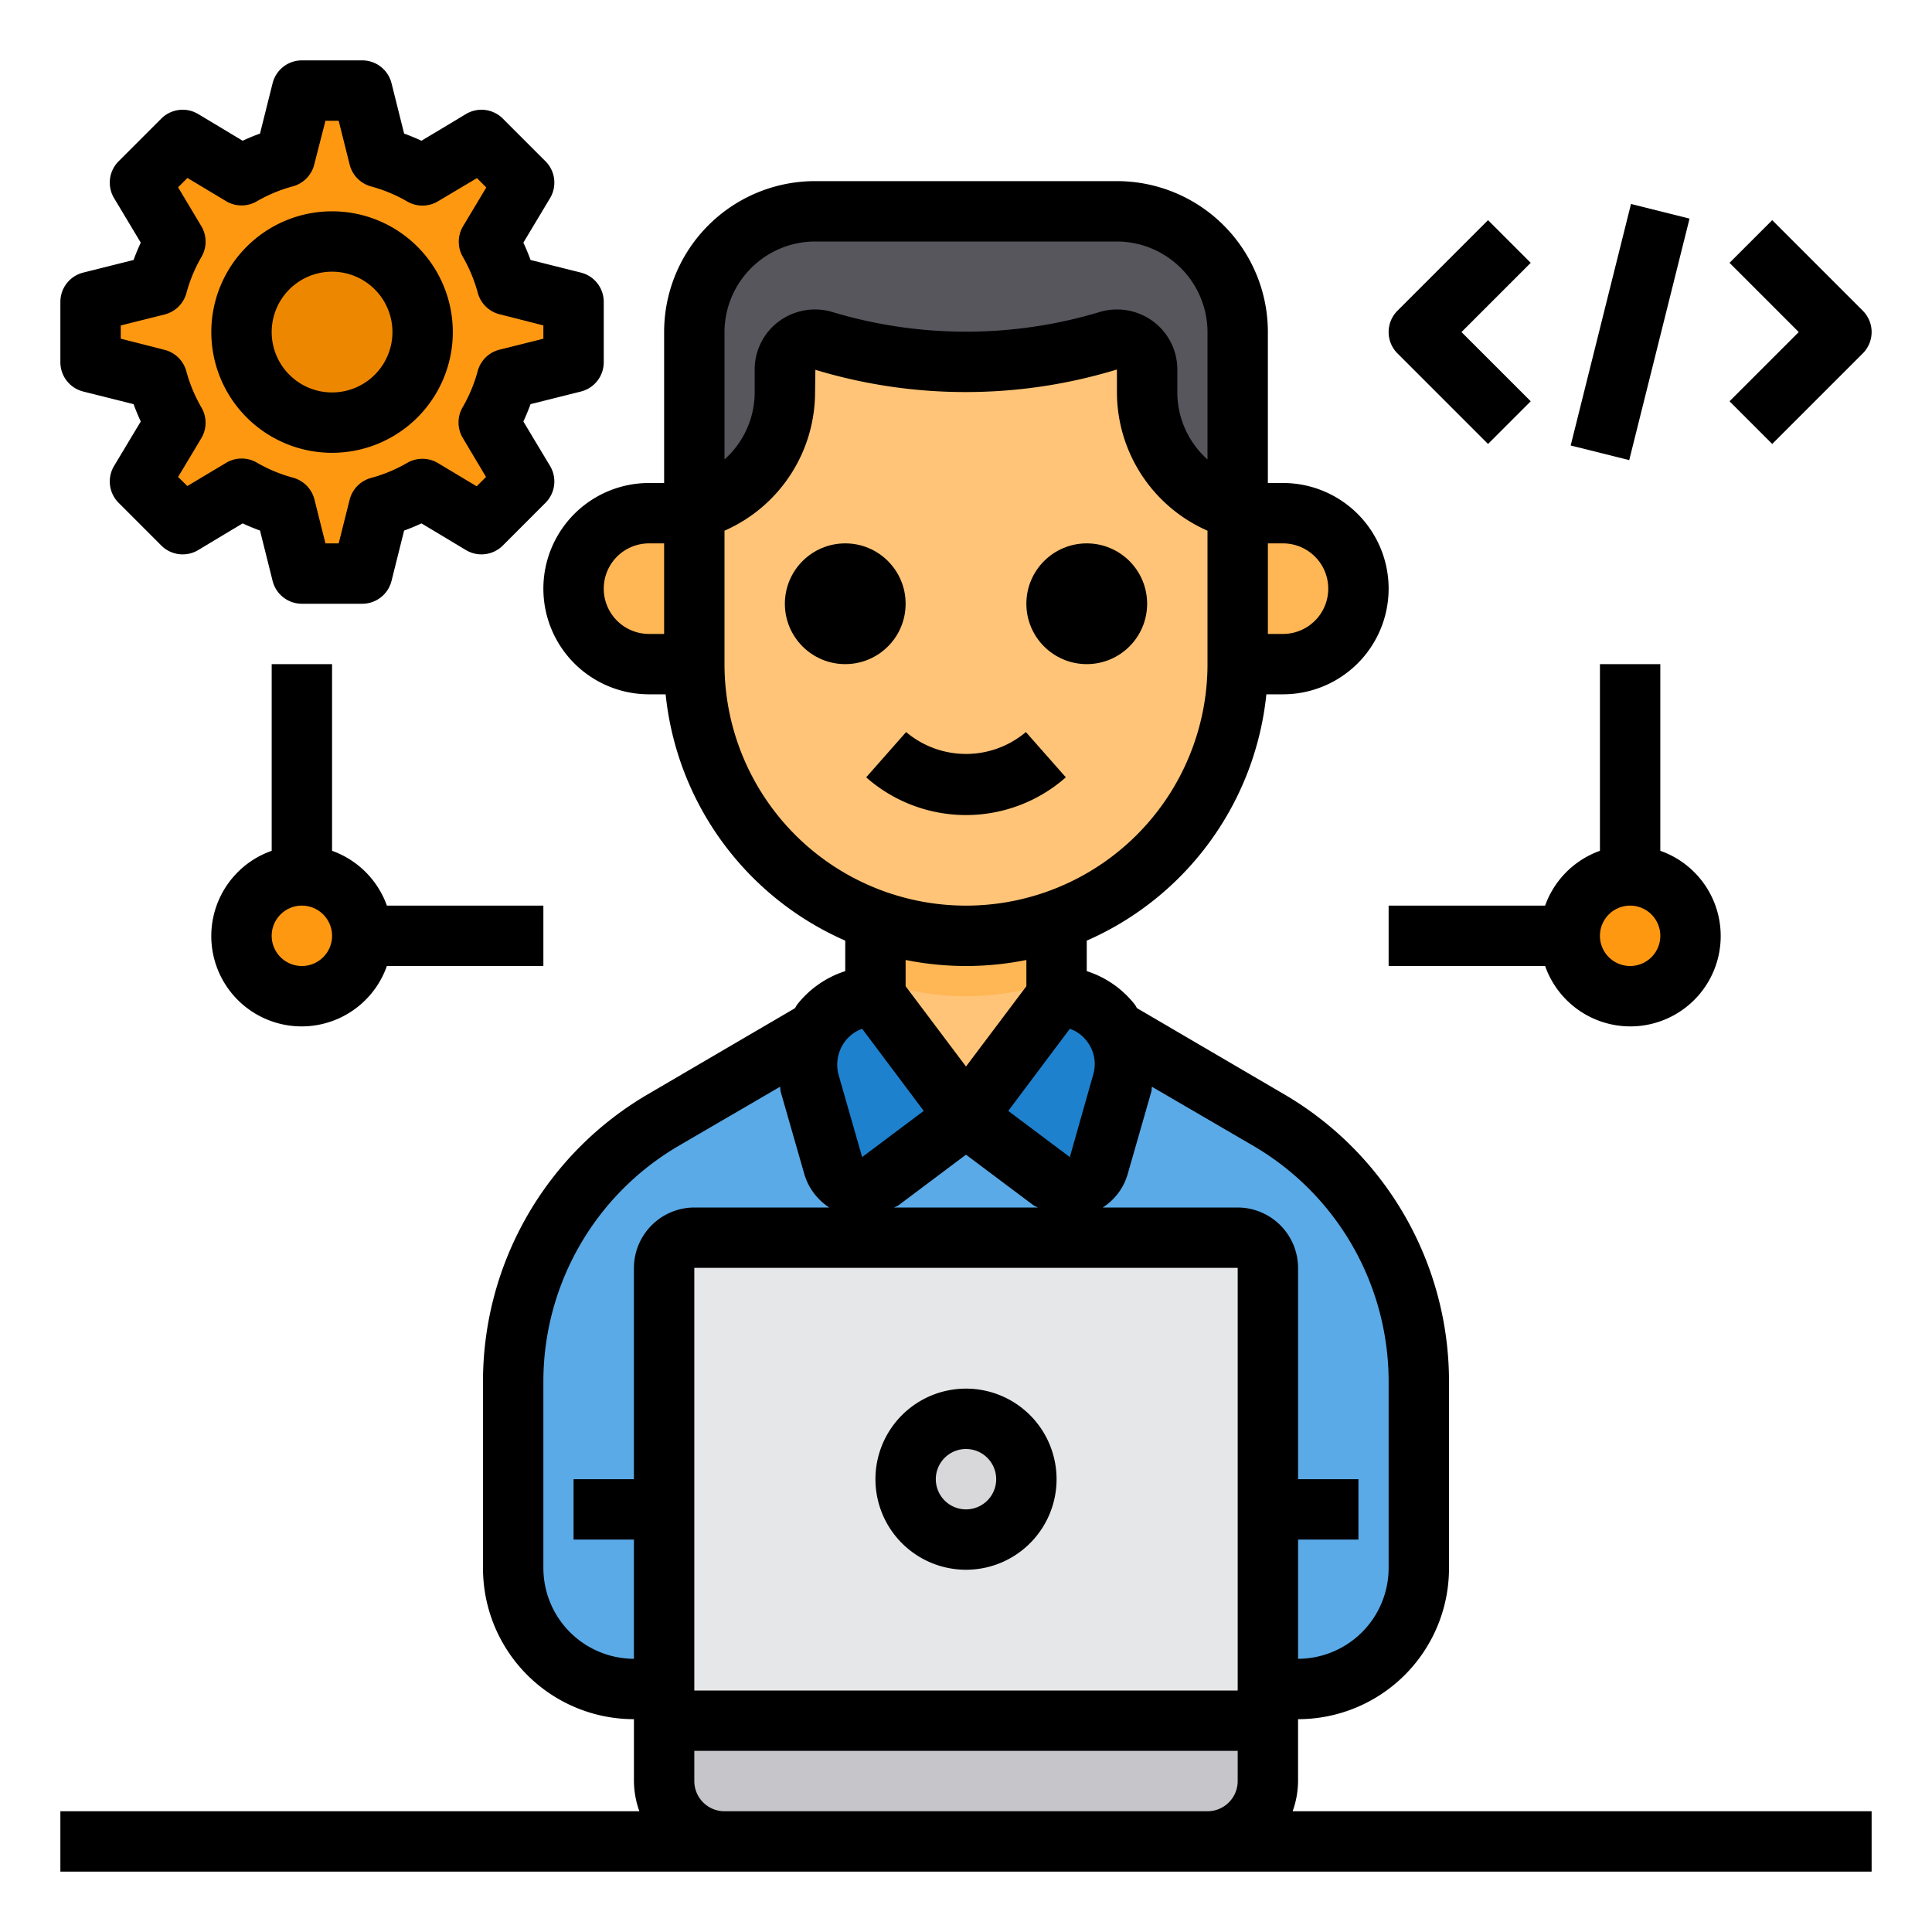
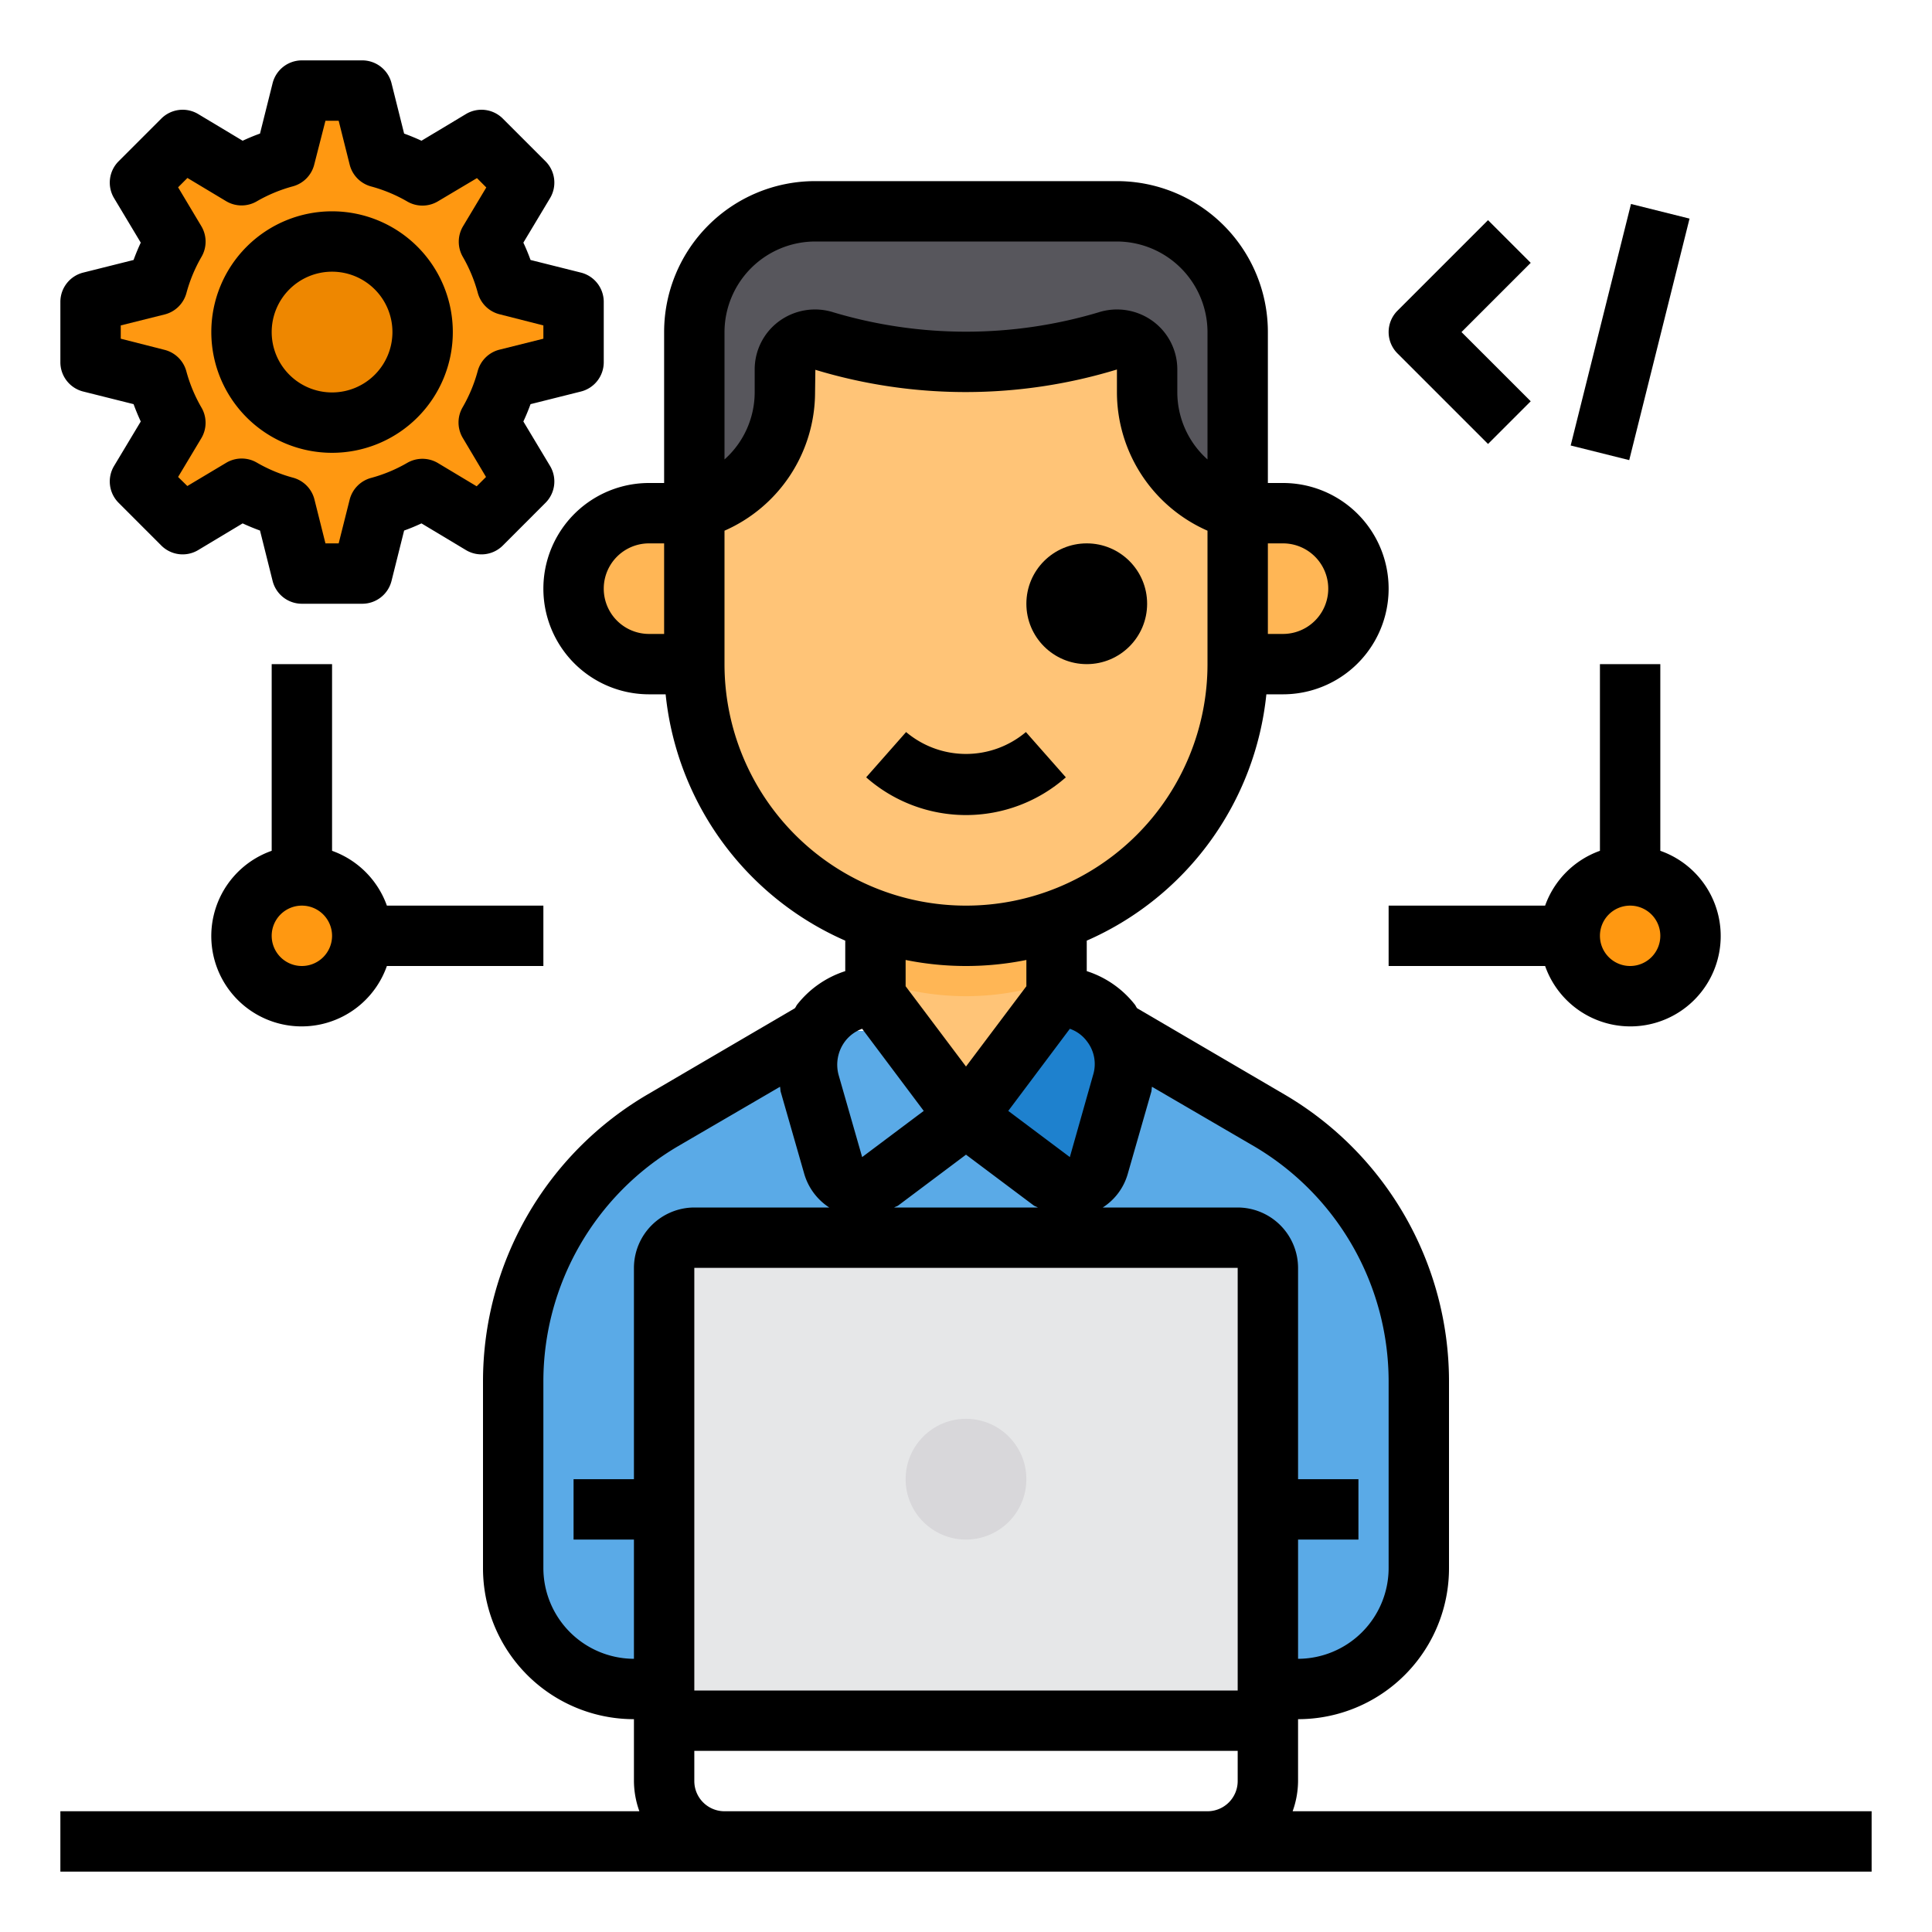
<svg xmlns="http://www.w3.org/2000/svg" viewBox="0 0 64 64">
  <g id="Programmer-Developer-Software-Development-Application">
    <path d="M47,45.74v6.21a4.005,4.005,0,0,1-4,4,4.113,4.113,0,0,1-.91-.11L42,55.82V42a1,1,0,0,0-1-1H23a1,1,0,0,0-1,1V55.82l-.08.02a4.13,4.13,0,0,1-.92.11,4.005,4.005,0,0,1-4-4V45.74a10,10,0,0,1,4.96-8.63l5.07-2.96h9.94l5.07,2.96A10,10,0,0,1,47,45.74Z" style="fill:#5aaae7" />
    <path d="M16.79,12.55a6.159,6.159,0,0,1-.6,1.45l1.17,1.95-1.41,1.41L14,16.19a6.159,6.159,0,0,1-1.45.6L12,19H10l-.55-2.21A6.159,6.159,0,0,1,8,16.19L6.05,17.36,4.64,15.95,5.81,14a6.159,6.159,0,0,1-.6-1.45L3,12V10l2.21-.55A6.159,6.159,0,0,1,5.81,8L4.64,6.05,6.05,4.64,8,5.81a6.159,6.159,0,0,1,1.45-.6L10,3h2l.55,2.21a6.159,6.159,0,0,1,1.45.6l1.95-1.17,1.41,1.41L16.19,8a6.159,6.159,0,0,1,.6,1.45L19,10v2Z" style="fill:#ff9811" />
    <circle cx="54" cy="31" r="2" style="fill:#ff9811" />
    <circle cx="10" cy="31" r="2" style="fill:#ff9811" />
    <circle cx="11" cy="11" r="3" style="fill:#ee8700" />
-     <path d="M42,57v2a2.006,2.006,0,0,1-2,2H24a2.006,2.006,0,0,1-2-2V57Z" style="fill:#c6c5ca" />
    <path d="M35,29.48V33l-3,4-3-4V29.48L32,30A8.8,8.8,0,0,0,35,29.48Z" style="fill:#ffc477" />
    <path d="M42,42V57H22V42a1,1,0,0,1,1-1H41A1,1,0,0,1,42,42Z" style="fill:#e6e7e8" />
    <path d="M35,33a2.267,2.267,0,0,1,2.18,2.88L36.4,38.6a1,1,0,0,1-.96.73.963.963,0,0,1-.6-.2L32,37Z" style="fill:#1e81ce" />
-     <path d="M29,33l3,4-2.84,2.13a1,1,0,0,1-1.56-.53l-.78-2.72A2.267,2.267,0,0,1,29,33Z" style="fill:#1e81ce" />
    <path d="M26,12.24V13a3.992,3.992,0,0,1-3,3.87V11a4,4,0,0,1,4-4H37a4,4,0,0,1,4,4v5.87A3.992,3.992,0,0,1,38,13v-.76a.993.993,0,0,0-1.31-.94A15.436,15.436,0,0,1,32,12a15.436,15.436,0,0,1-4.69-.7A.993.993,0,0,0,26,12.24Z" style="fill:#57565c" />
    <path d="M41,22V17h1.5a2.5,2.5,0,1,1,0,5Z" style="fill:#ffb655" />
    <path d="M23,17v5H21.5a2.5,2.5,0,0,1,0-5H23Z" style="fill:#ffb655" />
    <path d="M35,29.48v3a8.914,8.914,0,0,1-6,0v-3L32,30A8.8,8.8,0,0,0,35,29.48Z" style="fill:#ffb655" />
    <path d="M38,13v-.76a.993.993,0,0,0-1.31-.94A15.436,15.436,0,0,1,32,12a15.436,15.436,0,0,1-4.69-.7.993.993,0,0,0-1.31.94V13a3.992,3.992,0,0,1-3,3.87V22a9,9,0,0,0,18,0V16.87A3.992,3.992,0,0,1,38,13Z" style="fill:#ffc477" />
    <circle cx="32" cy="49" r="2" style="fill:#d8d7da" />
    <path d="M42.82,60A3,3,0,0,0,43,59V56.95a5,5,0,0,0,5-5V45.74a11.017,11.017,0,0,0-5.46-9.49L37.67,33.4a.53.53,0,0,1-.06-.1A3.307,3.307,0,0,0,36,32.17V31.16A10.024,10.024,0,0,0,41.95,23h.55a3.5,3.5,0,0,0,0-7H42V11a5,5,0,0,0-5-5H27a5,5,0,0,0-5,5v5h-.5a3.5,3.5,0,0,0,0,7h.55A10.024,10.024,0,0,0,28,31.16v1.01a3.307,3.307,0,0,0-1.61,1.13.53.53,0,0,1-.06.1l-4.87,2.85A11.017,11.017,0,0,0,16,45.74v6.21a5,5,0,0,0,5,5V59a3,3,0,0,0,.18,1H2v2H62V60ZM42,18h.5a1.5,1.5,0,0,1,0,3H42ZM22,21h-.5a1.5,1.5,0,0,1,0-3H22ZM36.01,34.5a1.225,1.225,0,0,1,.2,1.11l-.77,2.72L33.4,36.8l2.04-2.72A1.187,1.187,0,0,1,36.01,34.5Zm-1.77,5.43c.04.03.09.04.14.07H29.62c.05-.03.1-.04.14-.07L32,38.25ZM30,32.67V31.8a10.1,10.1,0,0,0,4,0v.87l-2,2.66ZM24,11a3.009,3.009,0,0,1,3-3H37a3.009,3.009,0,0,1,3,3v4.22A2.986,2.986,0,0,1,39,13v-.76a1.98,1.98,0,0,0-.81-1.6,2.014,2.014,0,0,0-1.81-.29,15.365,15.365,0,0,1-8.76,0,2.014,2.014,0,0,0-1.81.29,1.98,1.98,0,0,0-.81,1.6V13a2.986,2.986,0,0,1-1,2.22Zm0,11V17.58A5.014,5.014,0,0,0,27,13l.01-.75A17.173,17.173,0,0,0,37,12.24V13a5.014,5.014,0,0,0,3,4.58V22a8,8,0,0,1-16,0Zm3.99,12.5a1.235,1.235,0,0,1,.57-.42L30.6,36.8l-2.04,1.53-.78-2.72A1.291,1.291,0,0,1,27.99,34.5ZM21,42v7H19v2h2v3.95a3.009,3.009,0,0,1-3-3V45.74a9.043,9.043,0,0,1,4.46-7.77L25.84,36c.01.05.01.11.02.16l.78,2.72A1.991,1.991,0,0,0,27.47,40H23A2.006,2.006,0,0,0,21,42ZM41,59a1,1,0,0,1-1,1H24a1,1,0,0,1-1-1V58H41Zm0-3H23V42H41Zm0-16H36.53a1.958,1.958,0,0,0,.83-1.12l.78-2.72c.01-.05.01-.1.02-.16l3.38,1.97A9.043,9.043,0,0,1,46,45.74v6.21a3.009,3.009,0,0,1-3,3V51h2V49H43V42A2.006,2.006,0,0,0,41,40Z" />
    <path d="M35.307,25.75l-1.323-1.5a3.076,3.076,0,0,1-3.968,0l-1.323,1.5a5,5,0,0,0,6.614,0Z" />
-     <circle cx="28" cy="20" r="2" />
    <circle cx="36" cy="20" r="2" />
-     <path d="M32,52a3,3,0,1,0-3-3A3,3,0,0,0,32,52Zm0-4a1,1,0,1,1-1,1A1,1,0,0,1,32,48Z" />
    <path d="M2.757,12.97l1.668.418c.071.194.15.386.238.574l-.884,1.473a1,1,0,0,0,.15,1.221l1.414,1.415a1,1,0,0,0,1.222.151l1.473-.884c.188.087.379.166.575.237l.417,1.667A1,1,0,0,0,10,20h2a1,1,0,0,0,.97-.758l.417-1.667c.2-.071.387-.15.575-.237l1.473.884a1,1,0,0,0,1.222-.151l1.414-1.415a1,1,0,0,0,.15-1.221l-.884-1.473c.088-.188.167-.38.238-.574l1.668-.418A1,1,0,0,0,20,12V10a1,1,0,0,0-.757-.97l-1.668-.418q-.106-.293-.238-.574l.884-1.474a1,1,0,0,0-.15-1.221L16.657,3.929a1,1,0,0,0-1.222-.151l-1.473.884c-.188-.087-.379-.166-.575-.237L12.97,2.758A1,1,0,0,0,12,2H10a1,1,0,0,0-.97.758L8.613,4.425c-.2.071-.387.15-.575.237L6.565,3.778a1,1,0,0,0-1.222.151L3.929,5.343a1,1,0,0,0-.15,1.221l.884,1.474q-.132.282-.238.574L2.757,9.03A1,1,0,0,0,2,10v2A1,1,0,0,0,2.757,12.97ZM4,10.78l1.453-.363a1,1,0,0,0,.723-.711,5,5,0,0,1,.5-1.2,1,1,0,0,0-.008-1.016L5.9,6.205l.309-.31,1.283.77A1,1,0,0,0,8.5,6.673a4.983,4.983,0,0,1,1.2-.5,1,1,0,0,0,.71-.724L10.781,4h.438l.364,1.452a1,1,0,0,0,.71.724,4.983,4.983,0,0,1,1.2.5,1,1,0,0,0,1.016-.008L15.8,5.9l.309.31-.769,1.283A1,1,0,0,0,15.327,8.5a5,5,0,0,1,.5,1.2,1,1,0,0,0,.723.711L18,10.78v.44l-1.453.363a1,1,0,0,0-.723.711,5,5,0,0,1-.5,1.2,1,1,0,0,0,.008,1.016L16.1,15.8l-.31.309-1.282-.769a1.006,1.006,0,0,0-1.016-.008,4.983,4.983,0,0,1-1.2.5,1,1,0,0,0-.71.724L11.219,18h-.438l-.364-1.452a1,1,0,0,0-.71-.724,4.983,4.983,0,0,1-1.2-.5,1,1,0,0,0-1.016.008L6.206,16.1,5.9,15.8l.769-1.283A1,1,0,0,0,6.673,13.5a5,5,0,0,1-.5-1.2,1,1,0,0,0-.723-.711L4,11.22Z" />
    <path d="M11,15a4,4,0,1,0-4-4A4,4,0,0,0,11,15Zm0-6a2,2,0,1,1-2,2A2,2,0,0,1,11,9Z" />
    <path d="M49.293,14.707l1.414-1.414L48.414,11l2.293-2.293L49.293,7.293l-3,3a1,1,0,0,0,0,1.414Z" />
-     <path d="M58.707,14.707l3-3a1,1,0,0,0,0-1.414l-3-3L57.293,8.707,59.586,11l-2.293,2.293Z" />
    <rect x="49.877" y="10" width="8.246" height="1.999" transform="translate(30.243 60.725) rotate(-75.977)" />
    <path d="M46,30v2h5.184A2.993,2.993,0,1,0,55,28.184V22H53v6.184A3,3,0,0,0,51.184,30Zm8,0a1,1,0,1,1-1,1A1,1,0,0,1,54,30Z" />
    <path d="M9,22v6.184A2.993,2.993,0,1,0,12.816,32H18V30H12.816A3,3,0,0,0,11,28.184V22Zm1,10a1,1,0,1,1,1-1A1,1,0,0,1,10,32Z" />
  </g>
</svg>